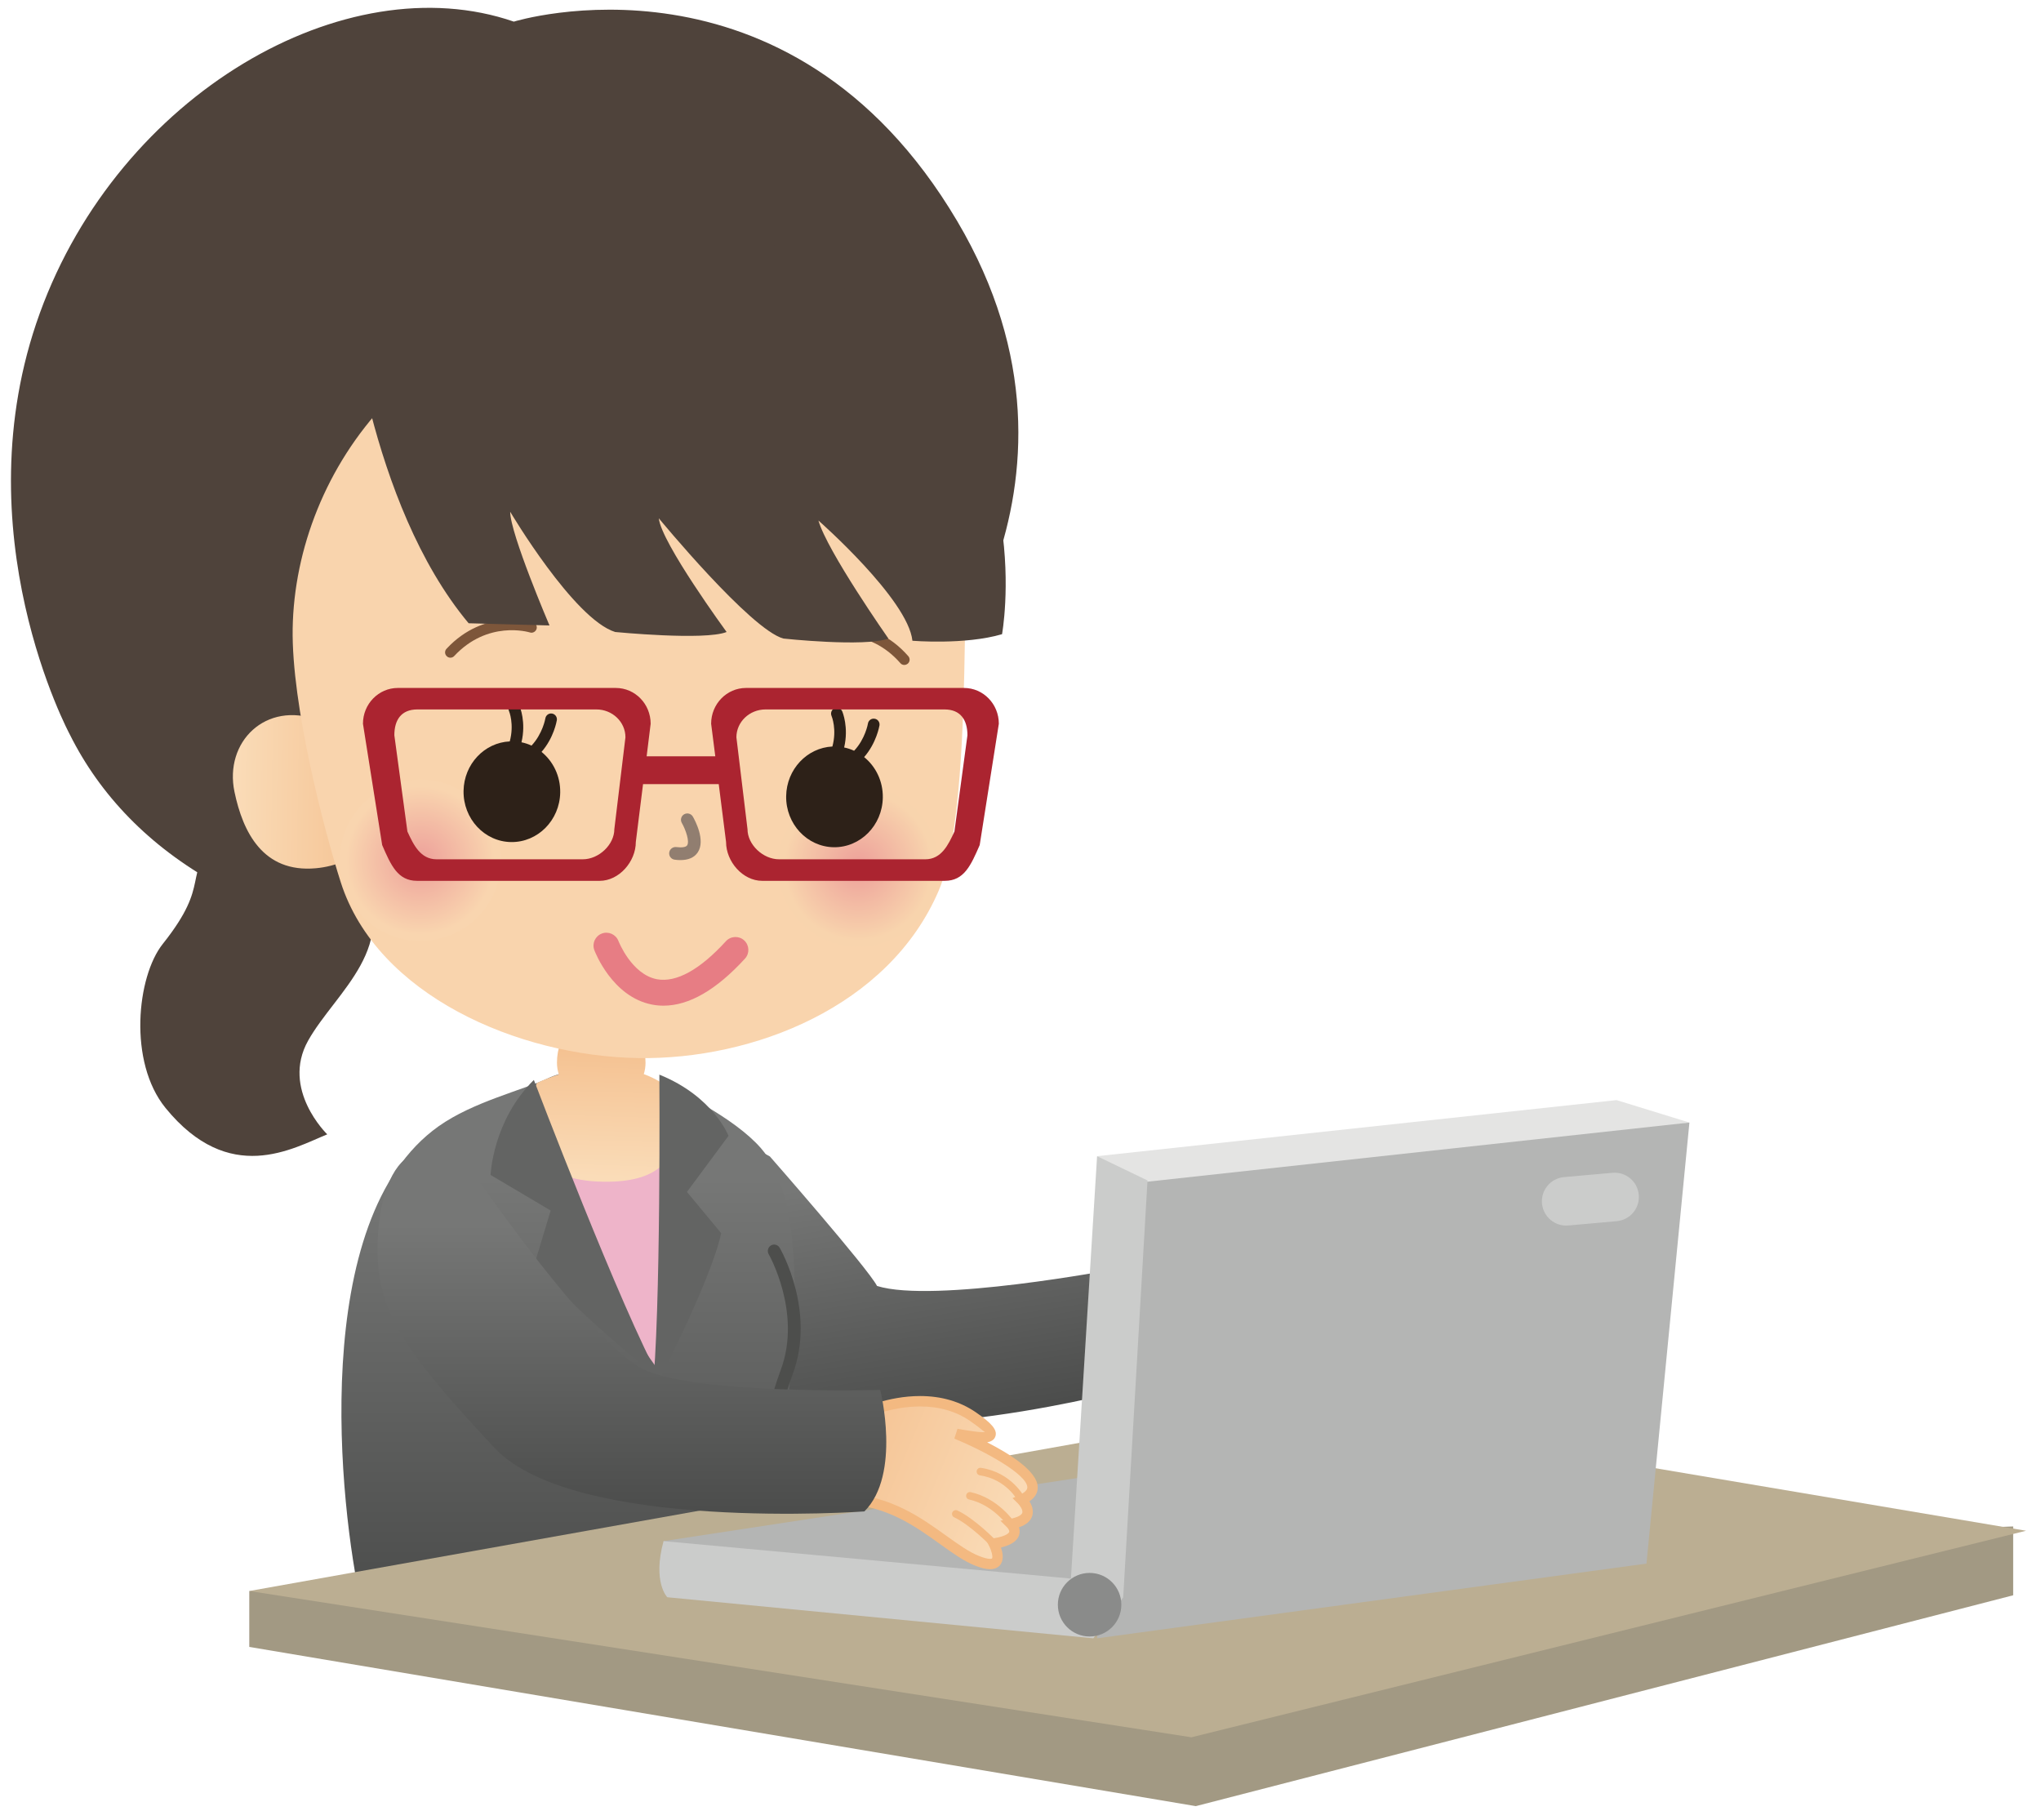
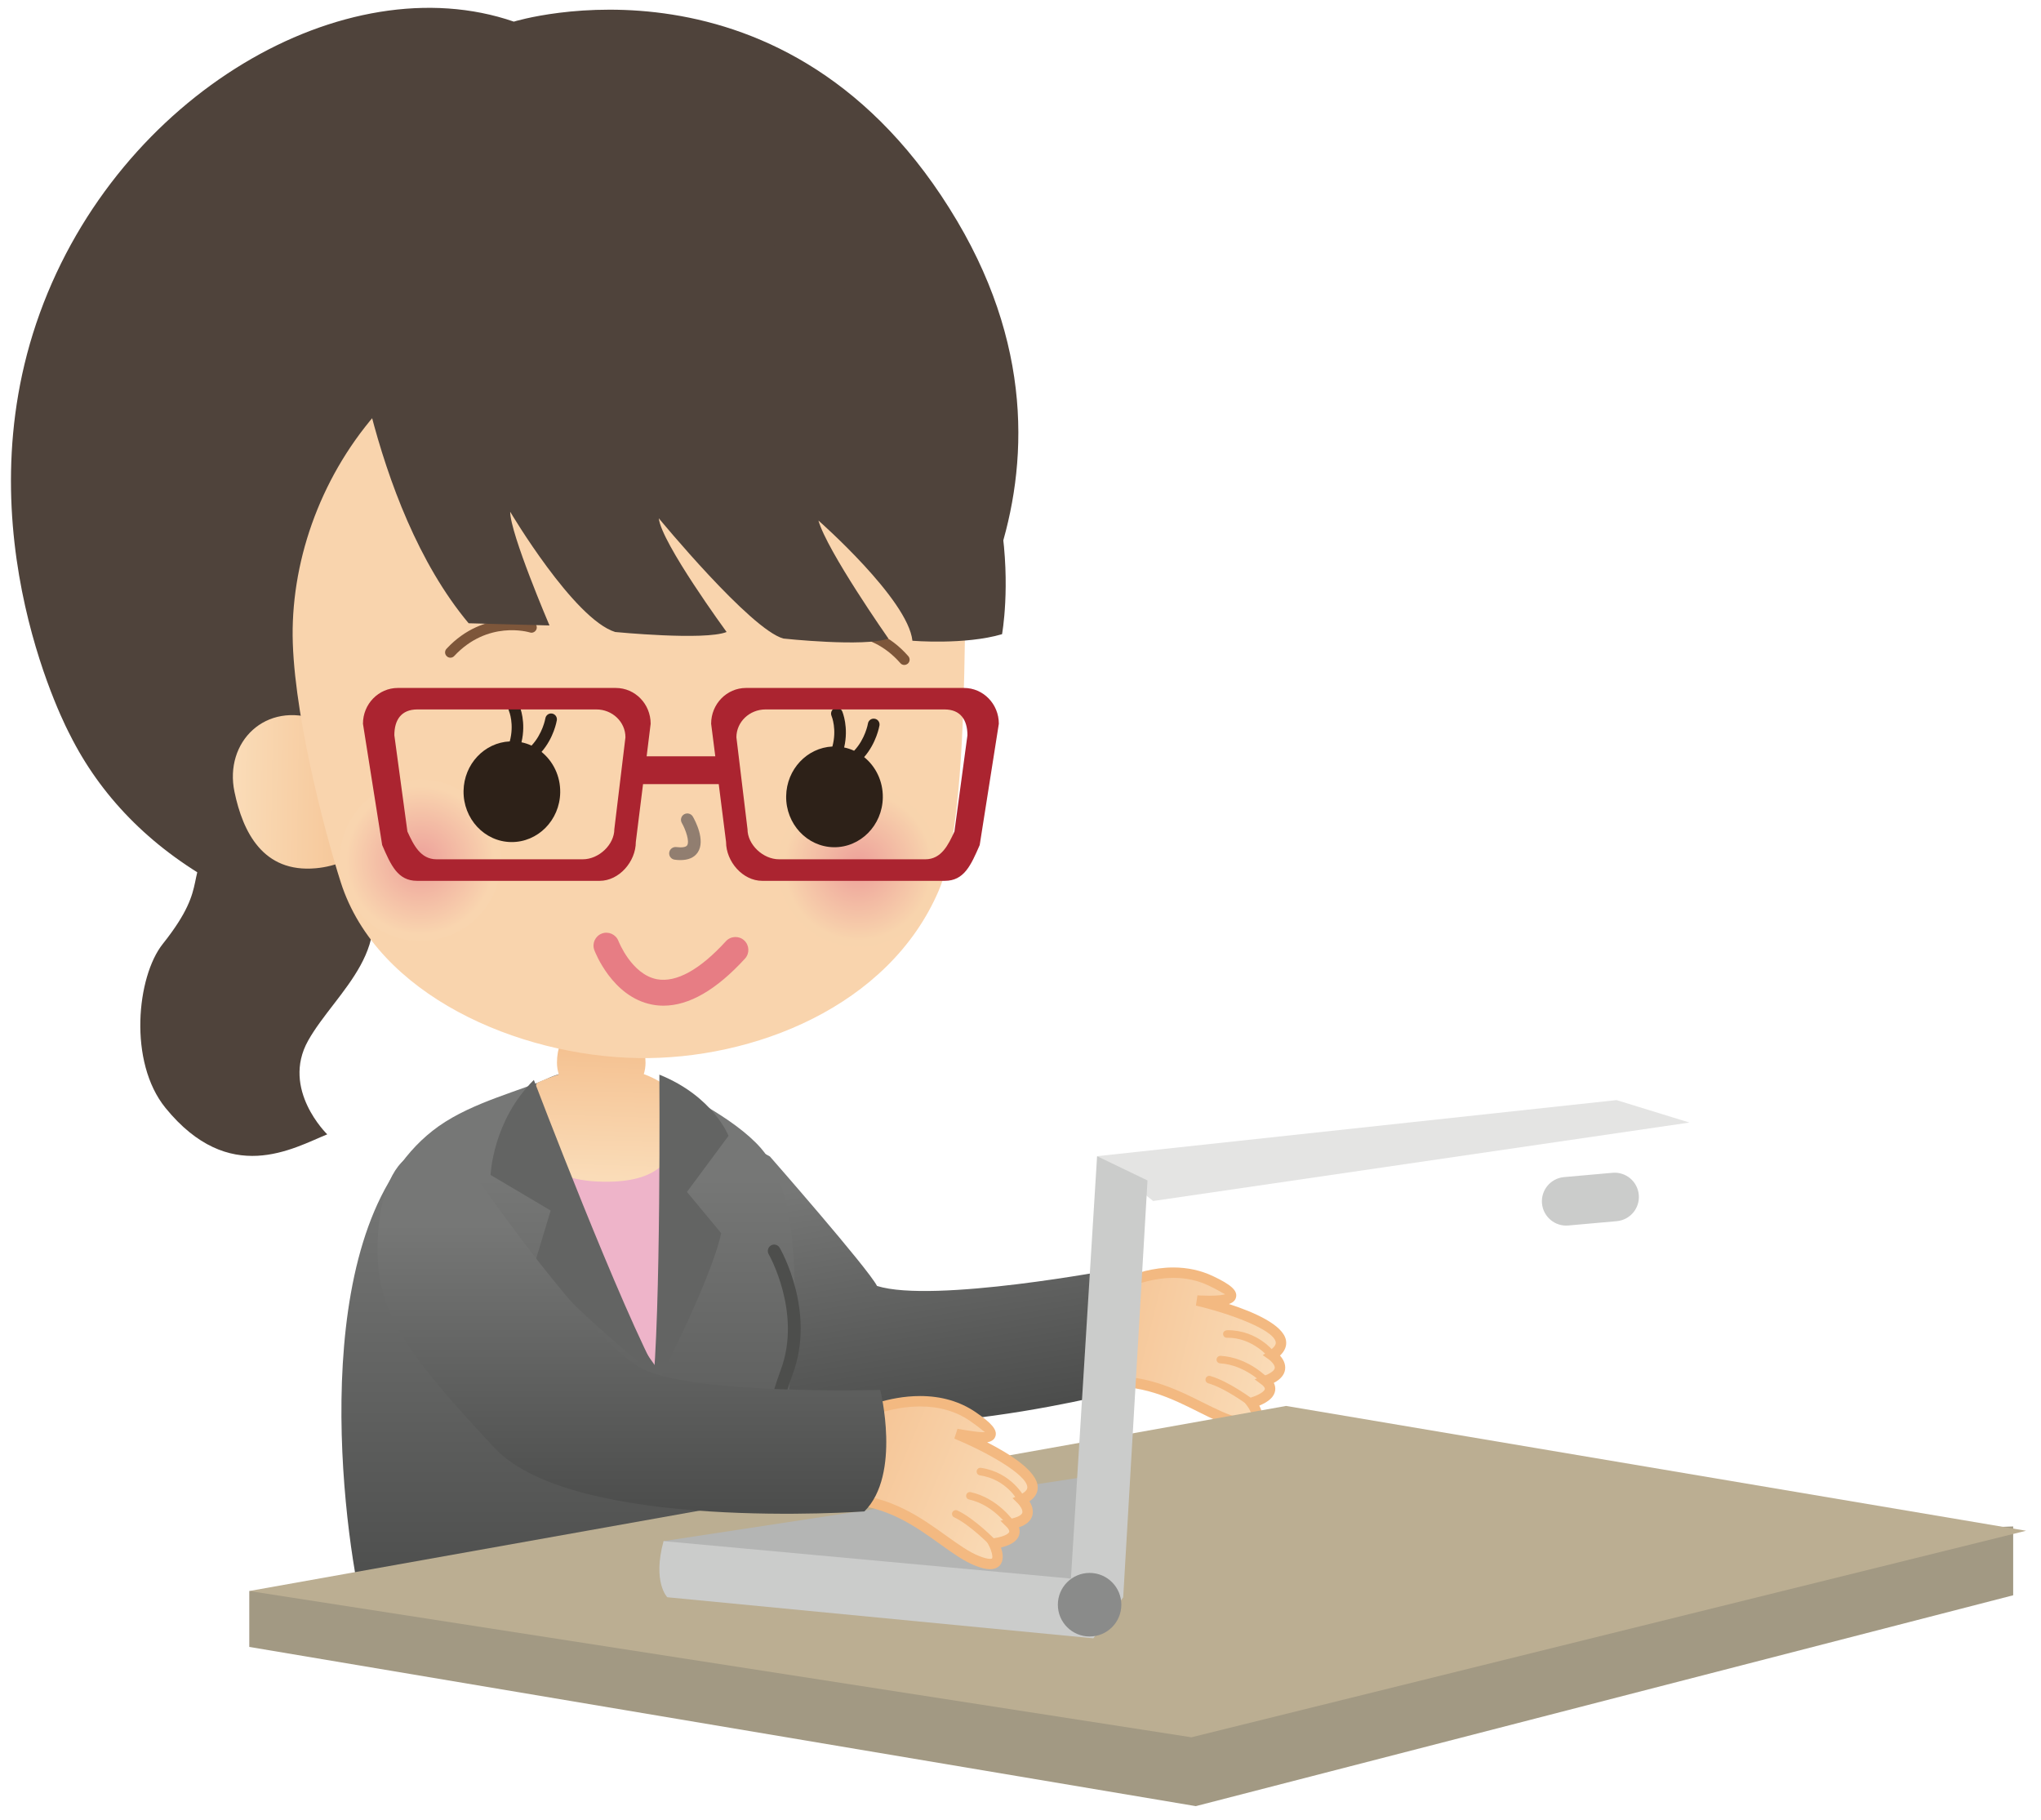
<svg xmlns="http://www.w3.org/2000/svg" version="1.1" viewBox="0 0 536 478">
  <defs>
    <linearGradient id="i" x1="336.42" x2="276.64" y1="358.81" y2="344.1" gradientUnits="userSpaceOnUse">
      <stop stop-color="#FADCB8" offset="0" />
      <stop stop-color="#F4BE8C" offset=".994" />
      <stop stop-color="#F4BE8C" offset="1" />
    </linearGradient>
    <linearGradient id="h" x1="242.99" x2="232.57" y1="373.54" y2="308.58" gradientUnits="userSpaceOnUse">
      <stop stop-color="#4C4D4C" offset="0" />
      <stop stop-color="#767776" offset="1" />
    </linearGradient>
    <linearGradient id="g" x1="149.18" x2="149.18" y1="419.29" y2="309.25" gradientUnits="userSpaceOnUse">
      <stop stop-color="#4C4D4C" offset="0" />
      <stop stop-color="#767776" offset="1" />
    </linearGradient>
    <linearGradient id="f" x1="157.76" x2="158.96" y1="309.09" y2="270.54" gradientUnits="userSpaceOnUse">
      <stop stop-color="#FADCB8" offset="0" />
      <stop stop-color="#F4BE8C" offset=".994" />
      <stop stop-color="#F4BE8C" offset="1" />
    </linearGradient>
    <linearGradient id="e" x1="61.089" x2="102.46" y1="207.65" y2="208.31" gradientUnits="userSpaceOnUse">
      <stop stop-color="#FADCB8" offset="0" />
      <stop stop-color="#F4BE8C" offset=".994" />
      <stop stop-color="#F4BE8C" offset="1" />
    </linearGradient>
    <radialGradient id="d" cx="110.4" cy="225.89" r="19.475" gradientUnits="userSpaceOnUse">
      <stop stop-color="#EDA09A" offset="0" />
      <stop stop-color="#F9D5AF" offset="1" />
    </radialGradient>
    <radialGradient id="c" cx="225.42" cy="227.42" r="19.473" gradientUnits="userSpaceOnUse">
      <stop stop-color="#EDA09A" offset="0" />
      <stop stop-color="#F8D4AD" offset="1" />
    </radialGradient>
    <linearGradient id="b" x1="270.16" x2="213.46" y1="397.1" y2="373.11" gradientUnits="userSpaceOnUse">
      <stop stop-color="#FADCB8" offset="0" />
      <stop stop-color="#F4BE8C" offset=".994" />
      <stop stop-color="#F4BE8C" offset="1" />
    </linearGradient>
    <linearGradient id="a" x1="165.96" x2="165.96" y1="396.22" y2="321.65" gradientUnits="userSpaceOnUse">
      <stop stop-color="#4C4D4C" offset="0" />
      <stop stop-color="#767776" offset="1" />
    </linearGradient>
  </defs>
  <path d="m289.18 340.24s14.97-10.435 28.775-3.934c13.813 6.517-3.592 5.173-3.592 5.173s30.629 7.148 19.675 14.384c0 0 5.737 4.03-1.714 6.725 0 0 4.453 3.198-3.681 5.781 0 0 5.343 7.162-3.6 5.166-8.861-1.96-19.965-12.528-36.464-10.555-13.278 1.567-11.028-1.676-11.028-1.676l2.115-18.689s4.72 1.321 9.514-2.375z" fill="url(#i)" />
  <path d="m292.65 361.37c9.471 0 17.19 3.859 23.394 6.969 3.511 1.744 6.538 3.258 9.3 3.867 2.197 0.489 3.451 0.155 3.488 0.089 0.207-0.401-0.437-1.975-1.284-3.103l-1.15-1.544 1.825-0.579c3.652-1.157 3.926-2.211 3.949-2.33 0.052-0.342-0.4-0.845-0.653-1.039l-2.035-1.521 2.375-0.876c1.738-0.616 2.821-1.403 2.918-2.078 0.112-0.817-1.076-1.93-1.521-2.234l-1.641-1.158 1.678-1.105c0.867-0.573 1.893-1.456 1.736-2.324-0.601-3.384-12.625-7.644-20.966-9.582l0.408-2.694c0.014 0 1.447 0.104 3.132 0.104 2.471 0 3.629-0.222 4.149-0.385-0.49-0.164-1.589-0.981-4.379-2.301-2.82-1.329-5.931-2.004-9.233-2.004-9.686 0-18.087 5.773-18.169 5.826-3.563 2.746-7.17 2.961-9.107 2.82l-1.952 17.286c-0.342 0.037 1.655 1.09 9.516 0.156 1.447-0.179 2.857-0.26 4.222-0.26zm35.069 13.886c-0.846 0-1.811-0.118-2.969-0.378-3.08-0.684-6.405-2.338-9.916-4.098-7.17-3.584-15.348-7.703-26.096-6.441-8.638 1.023-11.414 0.445-12.445-1.515l-0.379-0.727 0.52-1.559 2.055-19.652 1.544 0.415c8e-3 0 0.69 0.185 1.774 0.185 1.611 0 4.06-0.408 6.547-2.323 0.429-0.297 9.216-6.352 19.786-6.352 3.711 0 7.214 0.764 10.405 2.27 4.75 2.242 6.457 3.793 6.064 5.537-0.185 0.824-0.772 1.41-1.878 1.789 6.45 2.085 14.25 5.44 14.985 9.522 0.26 1.44-0.267 2.791-1.566 4.023 0.772 0.875 1.543 2.152 1.336 3.637-0.185 1.402-1.18 2.59-2.962 3.532 0.291 0.565 0.476 1.255 0.349 2.041-0.252 1.589-1.625 2.88-4.171 3.927 0.661 1.262 1.284 3.035 0.579 4.445-0.4 0.787-1.336 1.722-3.562 1.722" fill="#F3B981" />
  <path d="m328.64 369.37c-0.208 0-0.424-0.066-0.594-0.207-0.067-0.045-6.242-4.669-10.747-5.937-0.527-0.149-0.831-0.699-0.683-1.225 0.149-0.527 0.705-0.847 1.225-0.69 4.853 1.379 11.133 6.071 11.392 6.278 0.438 0.319 0.528 0.943 0.194 1.381-0.194 0.259-0.491 0.4-0.787 0.4" fill="#F3B981" />
  <path d="m332.32 363.59c-0.26 0-0.527-0.104-0.721-0.319-0.051-0.044-4.69-4.884-11.177-5.277-0.541-0.037-0.965-0.498-0.935-1.047 0.037-0.549 0.52-0.935 1.054-0.935 7.296 0.43 12.291 5.685 12.498 5.908 0.371 0.4 0.357 1.017-0.044 1.395-0.186 0.178-0.431 0.275-0.675 0.275" fill="#F3B981" />
  <path d="m334.04 356.86c-0.304 0-0.608-0.148-0.802-0.401-0.045-0.059-4.356-5.328-11.036-5.187h-7e-3c-0.549 0-0.98-0.438-0.995-0.988-7e-3 -0.6 0.476-0.971 1.173-1.002 8.061 0 12.298 5.767 12.477 6.012 0.318 0.438 0.214 1.062-0.223 1.388-0.179 0.119-0.379 0.178-0.587 0.178" fill="#F3B981" />
  <path d="m202.18 303.66s25.783 29.399 28.142 34.007c14.8 4.647 62.508-4.408 62.508-4.408s8.995 21.048 0.942 32.166c0 0-76.378 19.816-98.495-1.068-12.202-11.519-14.577-27.981-18.146-41.459-3.563-13.478 0.273-33.525 25.049-19.238z" fill="url(#h)" />
  <path d="m171.87 283.53c5.849 2.642 20.915 9.886 27.95 17.947 18.467 21.159 2.362 92.662 2.362 103.87l-107.34 15.808c-5.656-25.345-13.975-101.09 20.336-125.41 9.077-6.441 22.095-9.47 28.745-12.617 7.422-3.547 21.055-2.672 27.943 0.401z" fill="url(#g)" />
  <path d="m65.464 417.77v14.68l248.57 41.808 214.66-55.368v-18.072l-463.22 16.952" fill="#A29983" />
  <path d="m65.464 417.77 272.29-48.598 194.33 32.774-219.2 54.233-247.42-38.409" fill="#BBAE92" />
  <path d="m288.11 303.59 136.42-14.726 19.141 5.894-140.84 20.602-14.718-11.77" fill="#E4E4E3" />
-   <path d="m299.89 310.45 143.78-15.689-11.281 115.81-144.28 19.617 11.78-119.74" fill="#B4B5B4" />
  <path d="m174.26 404.67 115.81-17.656-1.959 34.355-111.89-7.859-1.959-8.84" fill="#B4B5B4" />
  <path d="m175.24 419.4s-3.927-3.925-0.98-14.732l106.98 9.834 6.873-110.91 13.241 6.375-6.383 109.44-7.844 10.785-111.88-10.785" fill="#CBCCCB" />
  <path d="m294.48 421.37c0 4.61-3.725 8.342-8.327 8.342-4.617 0-8.341-3.732-8.341-8.342 0-4.616 3.724-8.349 8.341-8.349 4.602 0 8.327 3.733 8.327 8.349" fill="#8A8B8A" />
  <path d="m430.37 313.73c0.319 3.518-2.271 6.606-5.782 6.925l-12.722 1.135c-3.495 0.312-6.59-2.278-6.916-5.781-0.312-3.518 2.285-6.614 5.796-6.925l12.698-1.128c3.519-0.326 6.606 2.271 6.926 5.774" fill="#CBCCCB" />
  <path d="m57.308 219.65c-9.879 10.836-1.441 11.734-14.563 28.21-6.805 8.536-9.128 30.972 0.728 43.07 16.773 20.566 33.428 10.605 42.467 6.925 0 0-12.201-11.779-5.024-24.597 7.185-12.832 25.138-25.07 12.995-44.309-12.141-19.237-32.381-17.211-36.603-9.299" fill="#4F433B" />
  <path d="m18.372 192.94s-28.759-53.275-7.912-110.72c20.834-57.467 80.238-91.793 124.48-76.541 0 0 72.185-22.37 116.43 52.368 41.808 70.642-11.191 127.63-11.191 127.63s-58.552 66.285-114.48 63.754c-55.931-2.545-91.519-24.864-107.33-56.495" fill="#4F433B" />
  <path d="m173.16 360.14s-27.394-36.992-26.555-54.796c0 0 27.965-3.667 32.196-6.22 0 0-0.053 54.558-5.641 61.016" fill="#EEB4C9" />
  <path d="m174.38 284.78s-1.856-1.462-5.307-2.746c0.289-0.913 0.453-1.907 0.453-2.991 0-7.392-5.195-13.352-11.638-13.352-6.412 0-11.622 5.96-11.622 13.352 0 1.121 0.192 2.138 0.489 3.096-1.84 0.586-3.755 1.313-5.759 2.233 0 0-10.428 24.611 15.853 25.873 31.291 1.477 17.531-25.465 17.531-25.465z" fill="url(#f)" />
  <path d="m102.45 208.84c-0.162 10.739-8.935 18.191-19.504 19.148-13.901 1.254-19.171-9.529-21.367-20.061-2.746-13.092 8.194-23.988 21.969-18.852 9.952 3.704 19.081 9.018 18.902 19.765z" fill="url(#e)" />
  <path d="m253.38 168.98c-0.318 19.758-1.054 51.301-6.85 64.868-13.092 30.549-48.814 44.465-78.947 43.982-31.617-0.512-68.6-16.573-78.078-46.112-4.453-13.923-12.966-46.572-12.647-66.649 0.676-41.703 33.725-87.897 93.916-86.947 60.192 0.958 83.319 47.196 82.606 90.858z" fill="#F9D4AD" />
  <path d="m131.58 226.23c-0.178 11.712-9.818 21.034-21.516 20.841-11.705-0.185-21.041-9.812-20.847-21.516 0.185-11.69 9.826-21.027 21.515-20.848 11.704 0.192 21.026 9.826 20.848 21.523z" fill="url(#d)" />
  <path d="m204.23 227.08c-0.178 11.69 9.152 21.331 20.856 21.517 11.696 0.192 21.331-9.137 21.517-20.849 0.185-11.696-9.153-21.33-20.834-21.501-11.711-0.2-21.346 9.137-21.539 20.833z" fill="url(#c)" />
  <path d="m218.6 196.02c1.217-4.483-0.156-7.875-0.23-8.046-0.319-0.771 0.03-1.676 0.794-1.996 0.765-0.348 1.662 8e-3 2.012 0.788 0.089 0.2 1.752 4.2 0.512 9.506 0.906 0.186 1.789 0.476 2.613 0.862 2.931-3.088 3.637-7.096 3.637-7.156 0.14-0.831 0.919-1.394 1.751-1.254 0.838 0.12 1.403 0.906 1.276 1.745-0.052 0.252-0.801 4.63-4.029 8.327 3.043 2.464 4.972 6.308 4.905 10.636-0.118 7.31-5.894 13.136-12.9 13.033-7.005-0.119-12.601-6.131-12.483-13.434 0.118-7.029 5.485-12.691 12.142-13.011" fill="#2D2118" />
  <path d="m133.87 194.68c1.218-4.505-0.148-7.882-0.229-8.06-0.328-0.772 0.021-1.67 0.793-1.997 0.772-0.349 1.677 0 2.003 0.787 0.098 0.208 1.768 4.2 0.513 9.5 0.921 0.192 1.804 0.475 2.628 0.876 2.924-3.102 3.637-7.088 3.637-7.141 0.14-0.845 0.897-1.41 1.751-1.283 0.839 0.141 1.395 0.92 1.268 1.744-0.044 0.26-0.793 4.646-4.021 8.328 3.035 2.463 4.973 6.331 4.905 10.657-0.118 7.296-5.9 13.122-12.907 13.018-6.998-0.104-12.594-6.131-12.476-13.441 0.112-7.028 5.486-12.684 12.135-12.988" fill="#2D2118" />
  <path d="m118.25 172.7c0.394 8e-3 0.773-0.148 1.046-0.453 8.781-9.403 19.424-6.308 19.877-6.175 0.712 0.238 1.498-0.192 1.736-0.92 0.223-0.727-0.193-1.506-0.92-1.737-0.512-0.163-12.721-3.785-22.718 6.933-0.542 0.571-0.505 1.454 0.066 1.973 0.245 0.245 0.594 0.371 0.913 0.379" fill="#7D563A" />
  <path d="m237.47 174.6c0.342 6e-3 0.652-0.12 0.935-0.342 0.586-0.505 0.638-1.388 0.133-1.959-9.663-11.029-21.961-7.816-22.48-7.667-0.742 0.208-1.18 0.965-0.988 1.699 0.208 0.75 0.965 1.188 1.722 0.987 0.461-0.133 11.162-2.865 19.653 6.799 0.267 0.326 0.638 0.483 1.025 0.483" fill="#7D563A" />
  <path d="m178.54 225.84c2.204 0.037 3.785-0.646 4.705-2.026 2.094-3.169-0.713-8.373-1.291-9.389-0.468-0.794-1.484-1.062-2.286-0.609-0.794 0.454-1.076 1.477-0.608 2.279 1.023 1.803 2.086 4.839 1.394 5.878-0.31 0.475-1.343 0.638-2.834 0.453-0.921-0.112-1.744 0.534-1.871 1.432-0.126 0.935 0.527 1.767 1.44 1.878 0.475 0.067 0.935 0.104 1.351 0.104" fill="#917E70" />
  <path d="m203.27 381.85c-0.557 0-1.077-0.282-1.388-0.779-0.482-0.816-2.62-5.671 3.199-21.471 5.506-14.941-3.133-30.141-3.222-30.29-0.452-0.793-0.178-1.825 0.624-2.293 0.801-0.453 1.811-0.17 2.271 0.624 0.394 0.668 9.5 16.721 3.451 33.116-5.292 14.398-3.451 18.636-3.421 18.659 0.371 0.802 0.081 1.804-0.713 2.226-0.252 0.134-0.535 0.208-0.801 0.208" fill="#4D4E4C" />
  <path d="m91.492 76.969s5.165 55.122 31.58 86.687l21.234 0.579s-10.324-24.113-10.324-29.858c0 0 16.656 28.129 27.558 31.573 0 0 23.535 2.301 29.279 0 0 0-17.218-23.527-17.798-29.851 0 0 24.115 29.272 32.724 31.573 0 0 21.24 2.293 27.565 0 0 0-16.091-22.956-18.377-30.994 0 0 23.535 20.663 24.685 31.573 0 0 13.776 1.143 23.535-1.723 0 0 9.18-49.949-29.279-81.521-38.461-31.572-98.741-57.988-142.38-8.038" fill="#4F433B" />
  <path d="m140.2 283.57s23.164 60.83 33.361 78.917c0 0-25.494-20.417-33.012-31.178l4.067-13.45-15.779-9.336s0.505-14.191 11.363-24.953" fill="#636463" />
  <path d="m173.16 282.18s0.46 63.226-1.892 83.874c0 0 15.378-29.406 18.124-42.245l-8.988-10.829 10.917-14.732s-3.985-10.353-18.161-16.068" fill="#636463" />
  <path d="m250.65 218.34c-1.603 3.503-3.429 7.296-7.644 7.296h-38.408c-4.239 0-8.291-3.868-8.291-7.912l-2.916-24.122c0-4.037 3.435-7.317 7.651-7.317h46.995c4.216 0 6.028 2.746 6.028 6.783l-3.415 25.272zm-89.315-0.616c0 4.044-4.052 7.912-8.29 7.912h-38.4c-4.224 0-6.042-3.793-7.653-7.296l-3.429-25.272c0-4.037 1.811-6.783 6.056-6.783h46.988c4.223 0 7.645 3.28 7.645 7.317l-2.917 24.122zm91.823-37.08h-57.237c-5.054 0-9.166 4.201-9.166 9.396l1.091 8.55h-18.028l1.054-8.55c0-5.195-4.089-9.396-9.166-9.396h-57.229c-5.047 0-9.16 4.201-9.16 9.396l5.047 31.854c2.308 5.352 4.113 9.397 9.16 9.397h47.974c5.055 0 9.478-5.018 9.478-10.213l1.899-15.185h19.877l1.922 15.185c0 5.195 4.416 10.213 9.477 10.213h47.968c5.055 0 6.843-4.045 9.166-9.397l5.025-31.854c0-5.195-4.097-9.396-9.152-9.396" fill="#AB2430" />
  <path d="m226.46 371.28s16.425-7.934 29.026 0.698c12.618 8.617-4.355 4.527-4.355 4.527s29.1 11.912 17.144 17.308c0 0 5.024 4.898-2.753 6.368 0 0 3.888 3.867-4.557 5.135 0 0 4.14 7.919-4.379 4.528-8.432-3.34-17.709-15.519-34.326-16.202-13.338-0.541-10.621-3.392-10.621-3.392l5.054-18.132s4.454 2.078 9.767-0.838z" fill="url(#b)" />
  <path d="m217.63 373.84-4.676 16.773c-0.2 0.03 0.876 1.314 9.359 1.655 11.556 0.475 19.691 6.317 26.229 11.014 3.185 2.279 5.931 4.246 8.55 5.285 2.717 1.069 3.392 0.735 3.436 0.638 0.253-0.415-0.126-2.033-0.779-3.266l-0.876-1.692 1.885-0.289c3.801-0.571 4.23-1.581 4.275-1.693 0.119-0.377-0.342-0.987-0.474-1.127l-1.841-1.833 2.554-0.476c1.794-0.349 2.998-0.935 3.198-1.588 0.229-0.757-0.691-2.004-1.151-2.464l-1.417-1.395 1.811-0.817c0.957-0.437 2.093-1.135 2.078-2.018-0.059-3.429-11.244-9.545-19.178-12.788l0.846-2.59c0.037 7e-3 5.73 1.076 7.214 0.883-0.452-0.252-1.425-1.225-3.948-2.954-3.674-2.516-8.076-3.786-13.092-3.786-7.875 0-14.51 3.155-14.577 3.192-2.019 1.106-4.224 1.692-6.472 1.692-1.18 0-2.189-0.171-2.954-0.356zm42.372 38.208c-1.047 0-2.331-0.305-3.92-0.943-2.938-1.158-5.944-3.317-9.136-5.611-6.568-4.713-14.005-10.057-24.737-10.502-9.603-0.378-11.459-1.974-12.001-3.317l-0.334-0.831 0.773-1.544 5.158-19.097 1.461 0.661c0.023 0.015 5.003 1.143 8.535-0.787 0.357-0.178 7.334-3.503 15.832-3.503 5.573 0 10.502 1.433 14.628 4.26 4.223 2.888 5.678 4.646 5.165 6.279-0.311 1.039-1.283 1.454-2.174 1.618 6.033 3.087 13.203 7.629 13.277 11.764 0.023 1.477-0.713 2.716-2.181 3.732 0.623 0.981 1.172 2.361 0.742 3.801-0.408 1.351-1.581 2.367-3.481 3.013 0.193 0.608 0.267 1.321 0.022 2.078-0.504 1.521-2.063 2.583-4.75 3.222 0.431 1.291 0.758 3.027-0.015 4.289-0.385 0.646-1.202 1.418-2.864 1.418" fill="#F3B981" />
  <path d="m260.96 406.31c-0.26 0-0.52-0.105-0.713-0.305-0.06-0.06-5.434-5.604-9.664-7.585-0.496-0.231-0.712-0.824-0.475-1.314 0.231-0.49 0.839-0.712 1.315-0.482 4.571 2.137 10.019 7.763 10.249 8.008 0.386 0.386 0.371 1.016-0.03 1.402-0.193 0.179-0.43 0.276-0.682 0.276" fill="#F3B981" />
  <path d="m265.52 401.16c-0.32 0-0.631-0.156-0.817-0.431-0.045-0.059-3.851-5.566-10.205-6.991-0.542-0.104-0.876-0.645-0.75-1.173 0.119-0.542 0.653-0.876 1.173-0.757 7.147 1.588 11.244 7.556 11.423 7.808 0.303 0.453 0.185 1.068-0.268 1.373-0.171 0.119-0.363 0.171-0.556 0.171" fill="#F3B981" />
  <path d="m268.27 394.8c-0.364 0-0.712-0.202-0.883-0.55-0.119-0.23-3.021-5.804-10.064-6.851-0.535-0.089-0.906-0.586-0.832-1.134 0.082-0.542 0.527-0.914 1.129-0.839 8.09 1.21 11.399 7.667 11.541 7.933 0.244 0.497 0.044 1.091-0.445 1.329-0.142 0.075-0.297 0.112-0.446 0.112" fill="#F3B981" />
  <path d="m124.36 308.09s30.504 44.405 44.39 51.337c13.872 6.924 62.418 5.544 62.418 5.544s5.559 22.191-4.163 31.899c0 0-76.276 5.537-97.102-16.647-20.788-22.192-29.115-33.288-30.511-47.166-1.379-13.857 2.777-42.98 24.968-24.967z" fill="url(#a)" />
  <path d="m174.25 264.07c-1.017 0-2.018-0.089-3.02-0.289-10.428-2.012-14.971-13.805-15.149-14.302-0.66-1.744 0.231-3.689 1.975-4.349 1.715-0.66 3.688 0.215 4.363 1.967 0.03 0.082 3.43 8.765 10.117 10.034 5.069 0.927 11.274-2.501 18.102-9.99 1.262-1.373 3.414-1.477 4.787-0.222 1.381 1.262 1.484 3.406 0.223 4.787-7.504 8.216-14.688 12.364-21.398 12.364" fill="#E77D84" />
</svg>